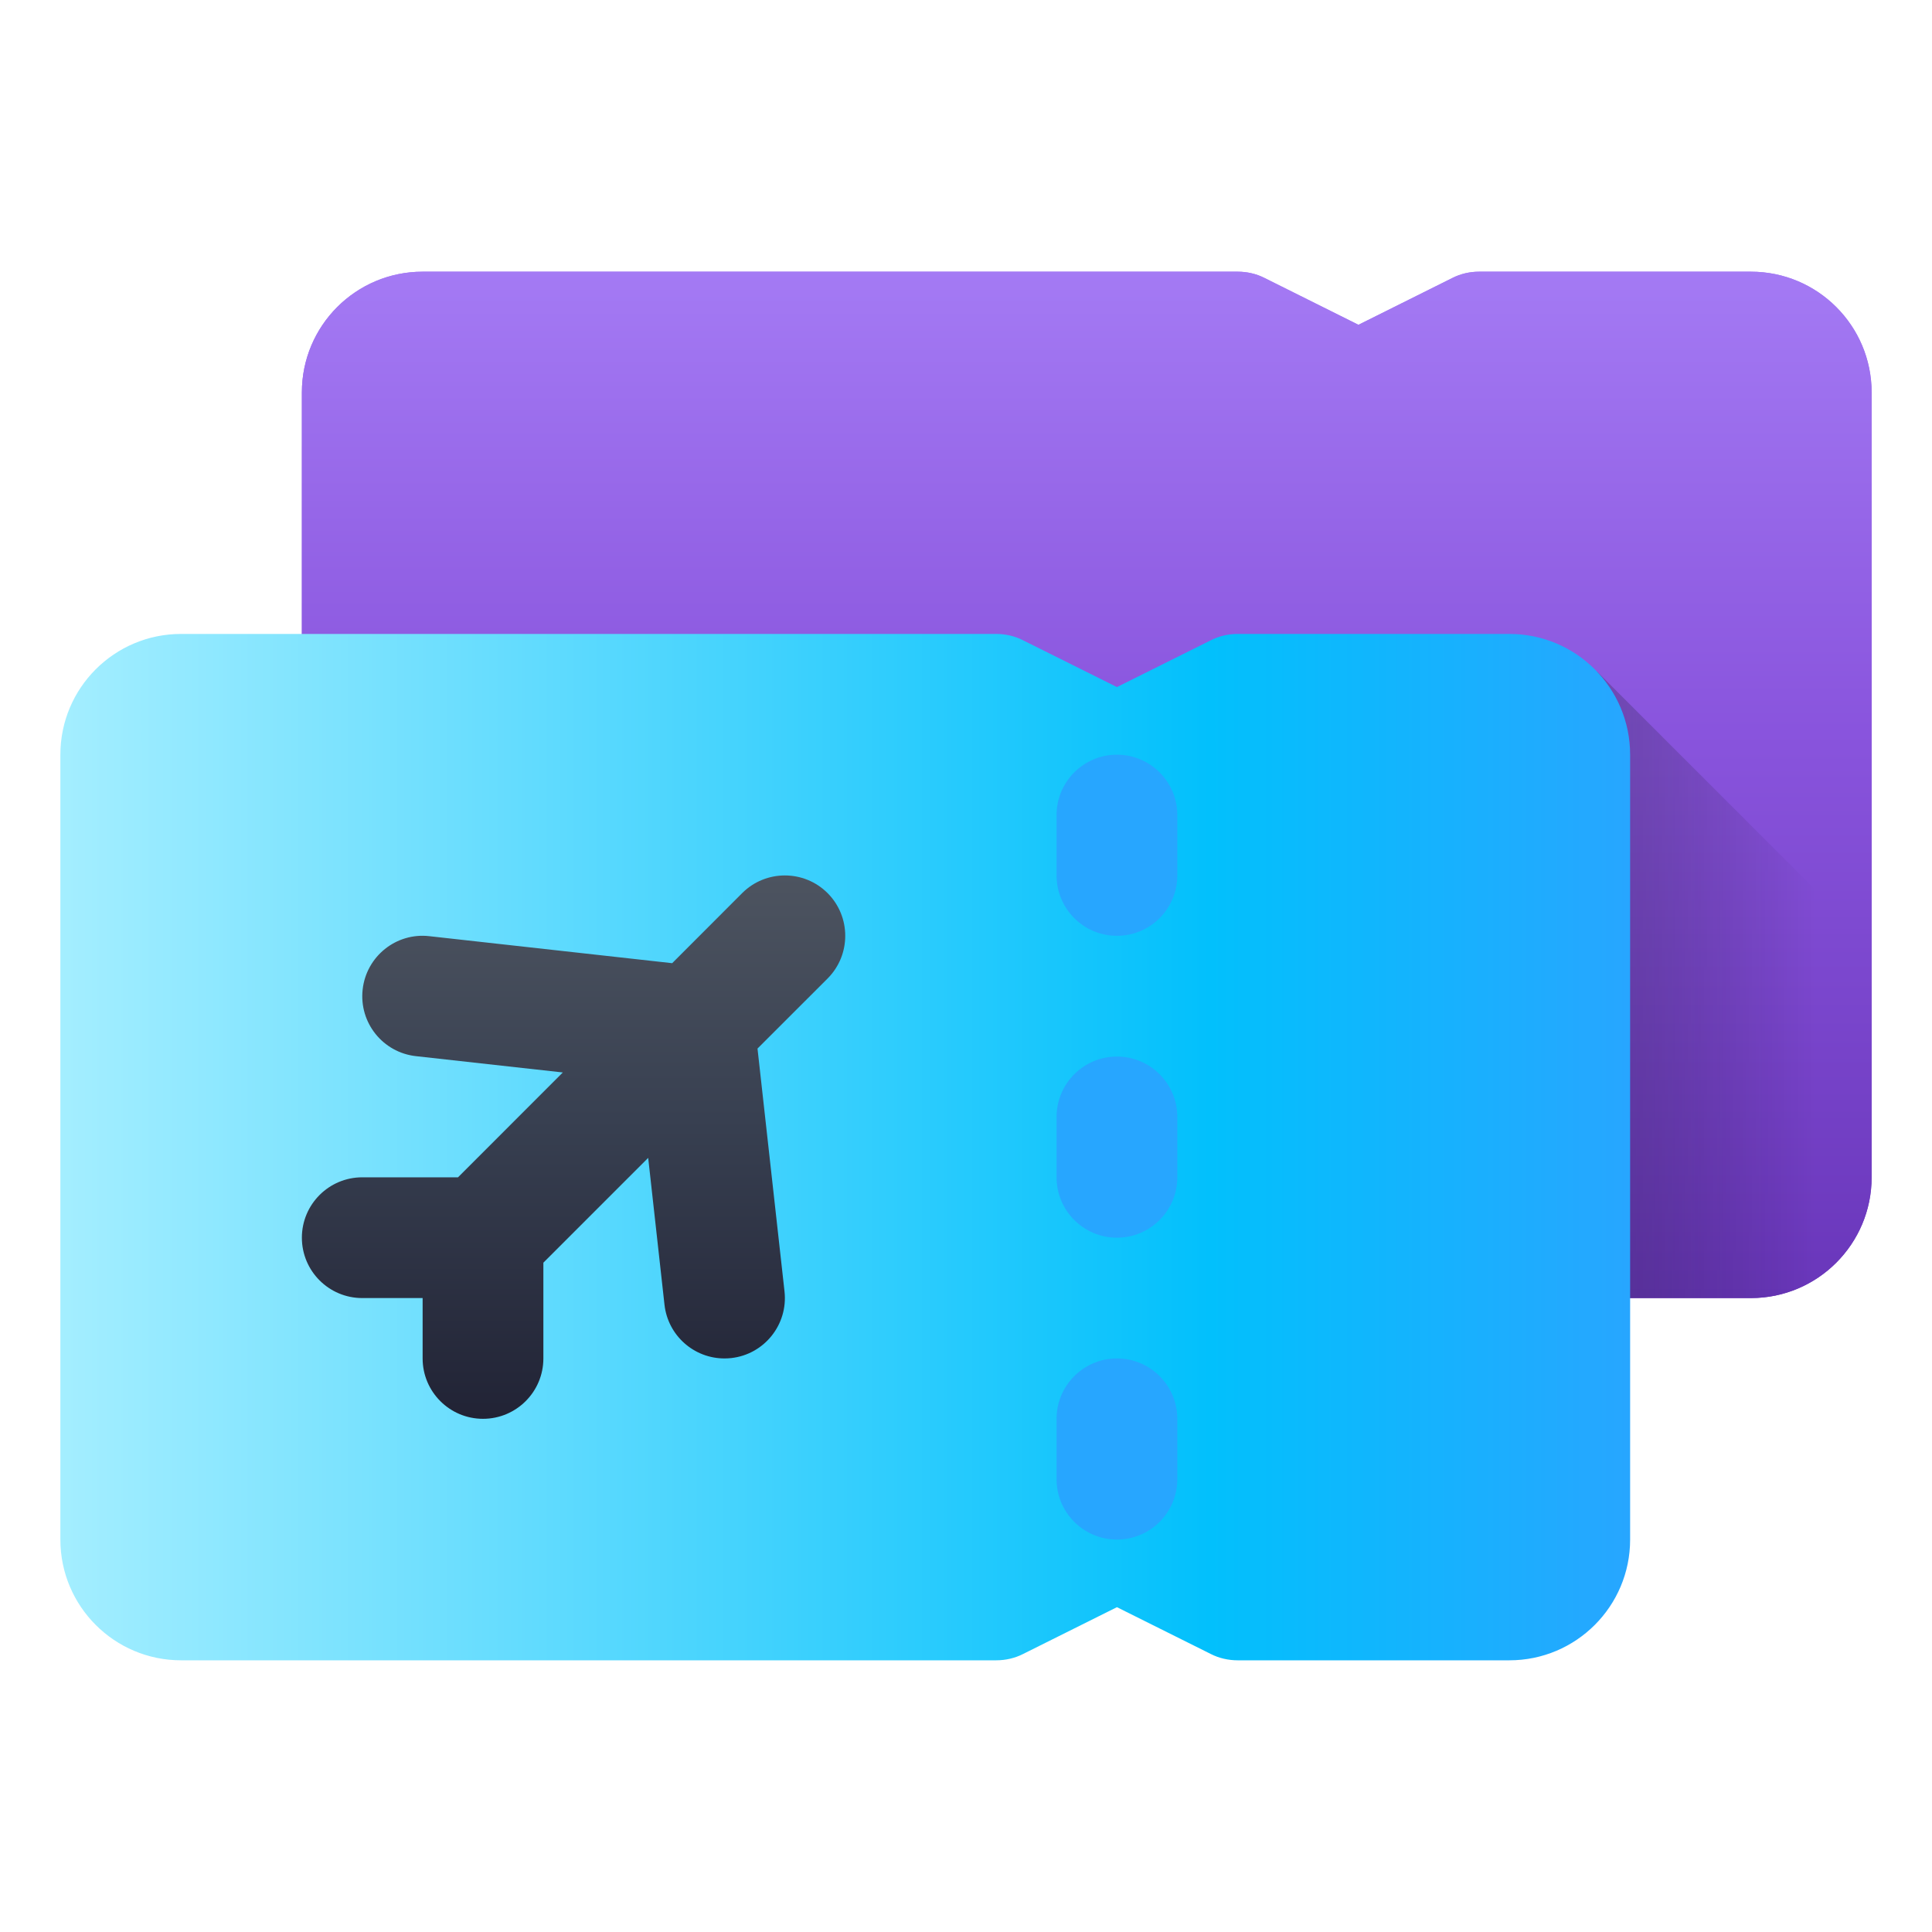
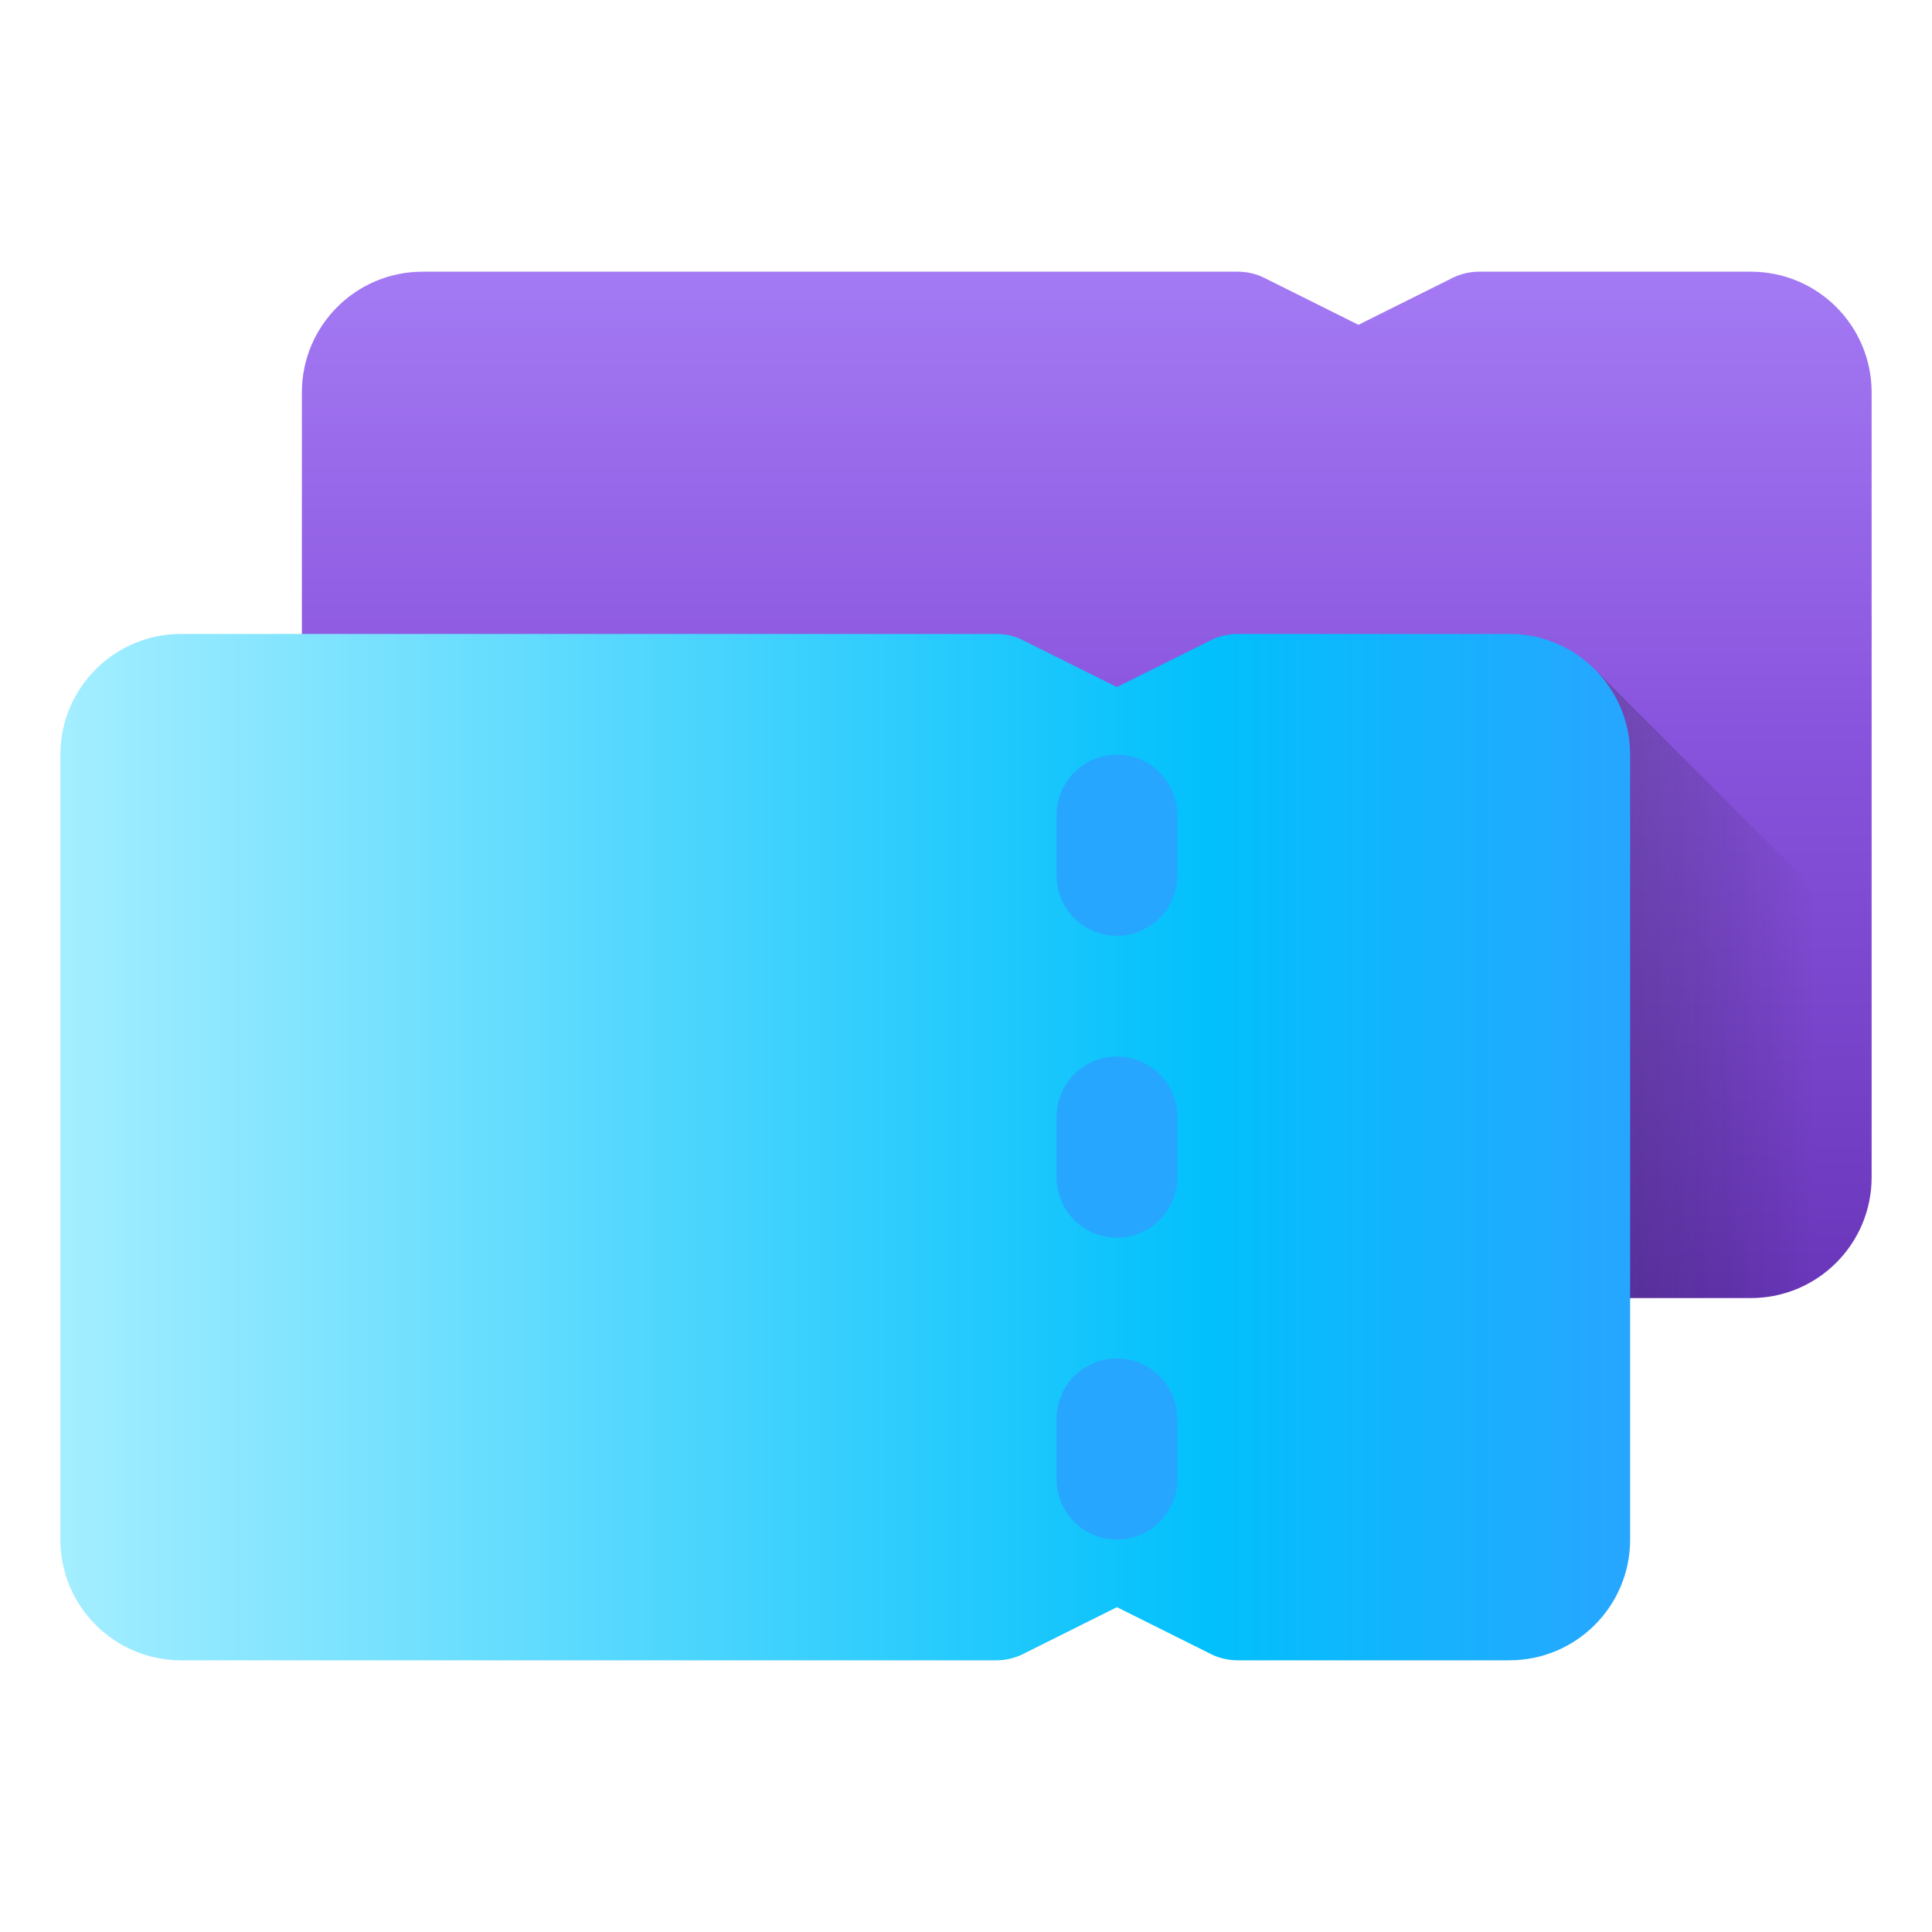
<svg xmlns="http://www.w3.org/2000/svg" width="48" height="48" viewBox="0 0 48 48" fill="none">
  <path d="M46.5 9.75V29.25C46.5 30.907 45.157 32.25 43.5 32.25H36.75C36.517 32.25 36.285 32.197 36.083 32.093L33.75 30.93L31.418 32.093C31.215 32.197 30.983 32.25 30.75 32.25H10.5C8.842 32.25 7.5 30.907 7.5 29.25V9.75C7.5 8.092 8.842 6.75 10.5 6.75H30.75C30.983 6.75 31.215 6.803 31.418 6.907L33.75 8.07L36.083 6.907C36.285 6.803 36.517 6.75 36.75 6.75H43.5C45.157 6.75 46.5 8.092 46.5 9.75Z" fill="url(#paint0_linear_10468_15127)" />
-   <path d="M46.5 9.75V29.25C46.5 30.907 45.157 32.25 43.5 32.25H36.75C36.517 32.25 36.285 32.197 36.083 32.093L33.75 30.93L31.418 32.093C31.215 32.197 30.983 32.25 30.75 32.25H10.5C8.842 32.25 7.5 30.907 7.5 29.25V9.75C7.5 8.092 8.842 6.75 10.5 6.75H30.75C30.983 6.75 31.215 6.803 31.418 6.907L33.75 8.07L36.083 6.907C36.285 6.803 36.517 6.75 36.75 6.75H43.5C45.157 6.75 46.5 8.092 46.5 9.75Z" fill="url(#paint1_linear_10468_15127)" />
  <path d="M46.5 23.505V29.25C46.5 30.907 45.157 32.25 43.5 32.25H36.75L39.675 16.68L46.5 23.505Z" fill="url(#paint2_linear_10468_15127)" />
  <path d="M40.5 18.75V38.25C40.5 39.907 39.157 41.25 37.5 41.25H30.75C30.517 41.25 30.285 41.197 30.082 41.093L27.75 39.93L25.418 41.093C25.215 41.197 24.983 41.25 24.75 41.25H4.5C2.842 41.25 1.5 39.907 1.5 38.25V18.75C1.5 17.093 2.842 15.75 4.5 15.75H24.75C24.983 15.75 25.215 15.803 25.418 15.908L27.75 17.07L30.082 15.908C30.285 15.803 30.517 15.75 30.75 15.75H37.5C39.157 15.75 40.5 17.093 40.5 18.75Z" fill="url(#paint3_linear_10468_15127)" />
  <path d="M27.75 23.25C26.922 23.25 26.25 22.578 26.25 21.75V20.25C26.25 19.422 26.922 18.75 27.75 18.75C28.578 18.75 29.25 19.422 29.25 20.25V21.75C29.25 22.578 28.578 23.25 27.75 23.25Z" fill="#27A6FF" />
  <path d="M27.75 33.75C26.922 33.75 26.25 34.422 26.25 35.25V36.75C26.25 37.578 26.922 38.25 27.75 38.25C28.578 38.25 29.25 37.578 29.25 36.75V35.25C29.25 34.422 28.578 33.75 27.75 33.75Z" fill="#27A6FF" />
  <path d="M27.75 30.75C26.922 30.75 26.25 30.078 26.25 29.25V27.75C26.25 26.922 26.922 26.25 27.75 26.25C28.578 26.25 29.25 26.922 29.25 27.75V29.25C29.25 30.078 28.578 30.75 27.75 30.75Z" fill="#27A6FF" />
-   <path d="M20.561 22.189C19.976 21.604 19.024 21.604 18.439 22.189L16.7 23.93L10.666 23.259C9.843 23.165 9.101 23.761 9.01 24.584C8.918 25.408 9.511 26.149 10.335 26.24L13.983 26.645L11.379 29.25H9C8.172 29.25 7.5 29.922 7.5 30.75C7.5 31.578 8.172 32.25 9 32.25H10.5V33.75C10.5 34.578 11.172 35.25 12 35.25C12.828 35.25 13.5 34.578 13.5 33.75V31.371L16.104 28.767L16.509 32.415C16.595 33.183 17.244 33.75 17.998 33.75C18.054 33.75 18.11 33.747 18.166 33.741C18.989 33.65 19.582 32.908 19.491 32.085L18.82 26.051L20.561 24.311C21.146 23.725 21.146 22.775 20.561 22.189Z" fill="url(#paint4_linear_10468_15127)" />
  <defs>
    <linearGradient id="paint0_linear_10468_15127" x1="27" y1="6.75" x2="27" y2="32.25" gradientUnits="userSpaceOnUse">
      <stop offset="1.1188e-07" stop-color="#A47AF4" />
      <stop offset="0.447" stop-color="#8954DD" />
      <stop offset="1" stop-color="#6936BA" />
    </linearGradient>
    <linearGradient id="paint1_linear_10468_15127" x1="27" y1="6.75" x2="27" y2="32.25" gradientUnits="userSpaceOnUse">
      <stop offset="1.1188e-07" stop-color="#A47AF4" />
      <stop offset="0.447" stop-color="#8954DD" />
      <stop offset="1" stop-color="#6936BA" />
    </linearGradient>
    <linearGradient id="paint2_linear_10468_15127" x1="46.5" y1="24.465" x2="36.75" y2="24.465" gradientUnits="userSpaceOnUse">
      <stop offset="0.144" stop-opacity="0" />
      <stop offset="0.772" stop-color="#212335" stop-opacity="0.3" />
    </linearGradient>
    <linearGradient id="paint3_linear_10468_15127" x1="1.5" y1="28.5" x2="40.5" y2="28.5" gradientUnits="userSpaceOnUse">
      <stop stop-color="#A4EEFF" />
      <stop offset="0.732" stop-color="#02C0FC" />
      <stop offset="1" stop-color="#27A6FF" />
    </linearGradient>
    <linearGradient id="paint4_linear_10468_15127" x1="14.25" y1="21.75" x2="14.25" y2="35.25" gradientUnits="userSpaceOnUse">
      <stop stop-color="#4D5460" />
      <stop offset="0.447" stop-color="#384051" />
      <stop offset="1" stop-color="#212335" />
    </linearGradient>
  </defs>
</svg>